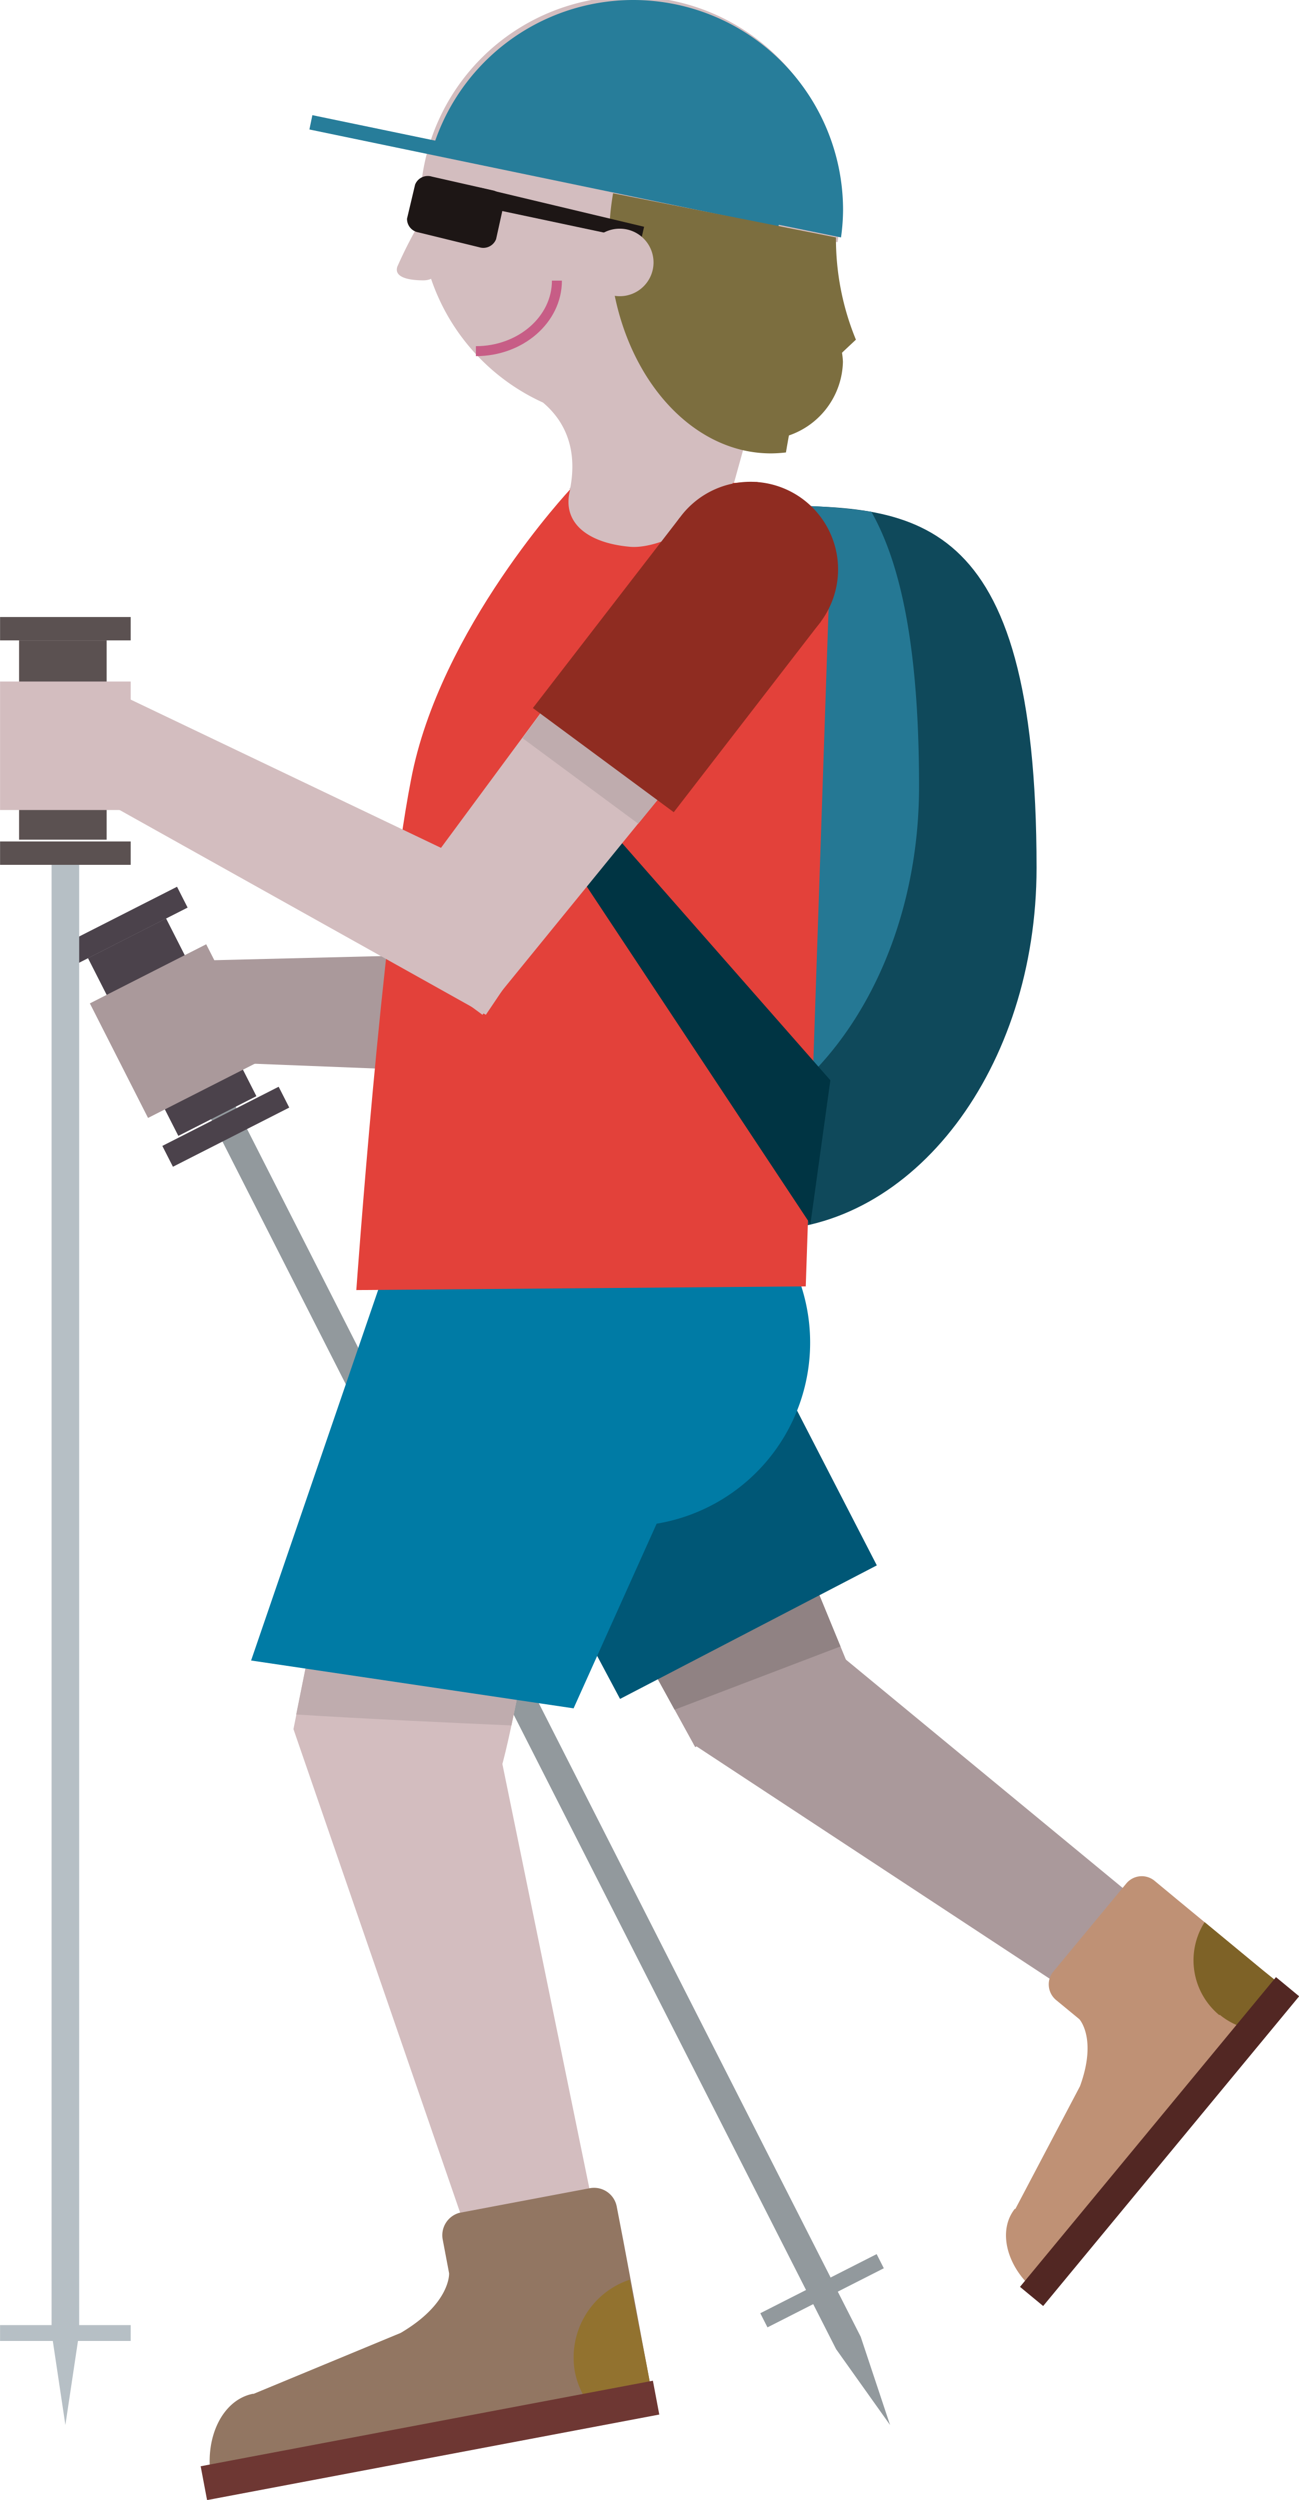
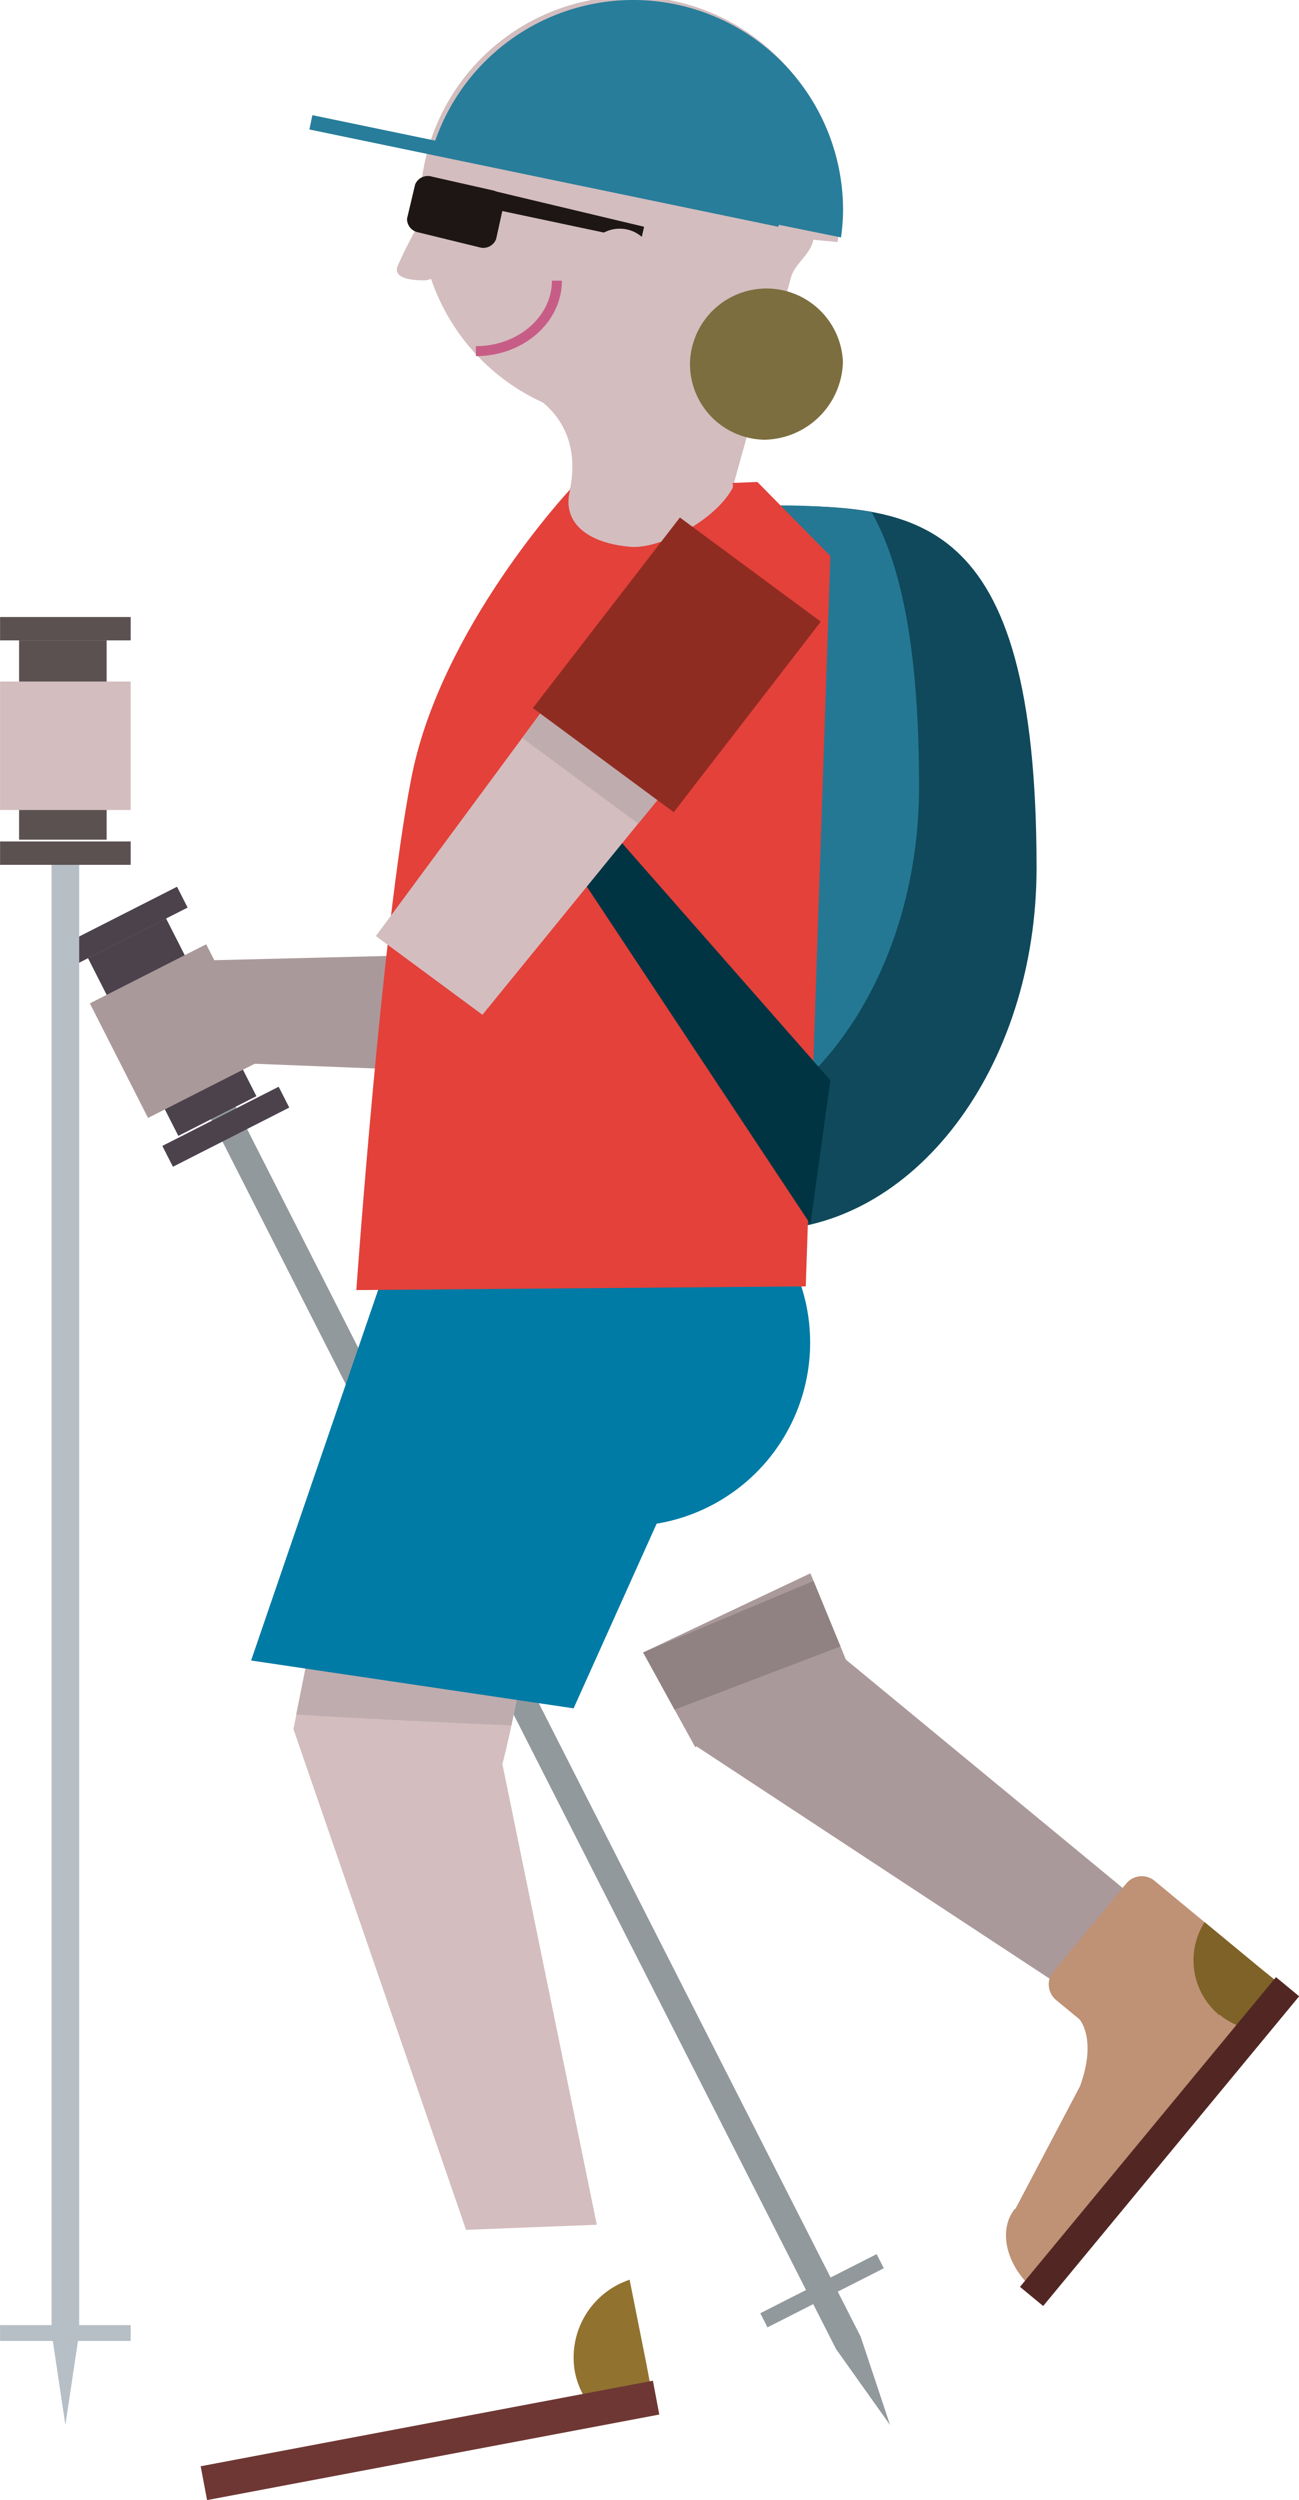
<svg xmlns="http://www.w3.org/2000/svg" xmlns:ns1="http://sodipodi.sourceforge.net/DTD/sodipodi-0.dtd" xmlns:ns2="http://www.inkscape.org/namespaces/inkscape" viewBox="0 0 95.06 182.89" version="1.1" id="svg114" ns1:docname="caminant_esquerre.svg" ns2:version="0.92.3 (2405546, 2018-03-11)">
  <ns1:namedview pagecolor="#ffffff" bordercolor="#666666" borderopacity="1" objecttolerance="10" gridtolerance="10" guidetolerance="10" ns2:pageopacity="0" ns2:pageshadow="2" ns2:window-width="812" ns2:window-height="480" id="namedview116" showgrid="false" ns2:zoom="1.2903931" ns2:cx="47.529999" ns2:cy="91.445" ns2:window-x="0" ns2:window-y="0" ns2:window-maximized="0" ns2:current-layer="svg114" />
  <defs id="defs4">
    <style id="style2">.cls-1{fill:#92999d;}.cls-2{fill:#4b424b;}.cls-3{fill:#d3bdbf;}.cls-4{fill:#aa999b;}.cls-5{fill:#8f2c21;}.cls-6{fill:#0f495b;}.cls-7{fill:#257894;}.cls-8{fill:#908283;}.cls-9{fill:#bfacae;}.cls-10{fill:#005776;}.cls-11{fill:#007ba5;}.cls-12{fill:#277d9a;}.cls-13{fill:#e3413a;}.cls-14{fill:#003443;}.cls-15{fill:#7c6e3f;}.cls-16{fill:#1d1615;}.cls-17{fill:none;stroke:#c75d86;stroke-miterlimit:10;stroke-width:0.73px;}.cls-18{fill:#927662;}.cls-19{fill:#92722f;}.cls-20{fill:#6e3733;}.cls-21{fill:#bf9175;}.cls-22{fill:#7e6227;}.cls-23{fill:#522723;}.cls-24{fill:#b6bfc5;}.cls-25{fill:#5b5151;}</style>
  </defs>
  <title id="title6">Caminant</title>
  <g id="Capa_2" data-name="Capa 2" transform="matrix(-1,0,0,1,95.075,0)">
    <g id="Capa_1-2" data-name="Capa 1">
      <polygon class="cls-1" points="32.09,170.95 81.14,74.44 82.94,75.36 33.89,171.86 29.94,177.41 " id="polygon8" style="fill:#92999d" />
      <rect class="cls-2" x="75.18" y="71.93" width="14.59" height="6.41" transform="rotate(-63.05,82.482,75.14)" id="rect10" style="fill:#4b424b" />
      <polygon class="cls-3" points="46,79.14 38.32,43.71 49.51,41.45 55.56,77.54 " id="polygon12" style="fill:#d3bdbf" />
      <polygon class="cls-4" points="77.51,77.78 45.78,79.03 44.58,69.39 80.76,70.28 " id="polygon14" style="fill:#aa999b" />
      <rect class="cls-4" x="77.41" y="70.65" width="9.4" height="9.55" transform="rotate(-63.07,82.119,75.427)" id="rect16" style="fill:#aa999b" />
      <path class="cls-5" d="m 50.27,42.36 a 6.41,6.41 0 1 1 -7.38,-5.27 6.42,6.42 0 0 1 7.38,5.27" id="path18" ns2:connector-curvature="0" style="fill:#8f2c21" />
      <polygon class="cls-5" points="40.23,59.58 36.96,42.28 49.6,40.16 52.87,57.47 " id="polygon20" style="fill:#8f2c21" />
      <rect class="cls-2" x="85.14" y="63.01" width="1.71" height="9.55" transform="rotate(-63.06,86.003,67.796)" id="rect22" style="fill:#4b424b" />
      <rect class="cls-2" x="77.7" y="77.65" width="1.71" height="9.55" transform="rotate(-63.04,78.558,82.431)" id="rect24" style="fill:#4b424b" />
      <rect class="cls-1" x="34.34" y="162.81" width="1.16" height="9.55" transform="rotate(-63.07,34.92,167.588)" id="rect26" style="fill:#92999d" />
      <path class="cls-6" d="M 59.4,63.49 C 59.4,78.12 50.4,90 39.31,90 28.22,90 19.22,78.12 19.22,63.49 19.22,37 28.21,37 39.31,37 50.41,37 59.4,48.86 59.4,63.49" id="path28" ns2:connector-curvature="0" style="fill:#0f495b" />
      <path class="cls-7" d="m 39.31,37 a 46.18,46.18 0 0 0 -8,0.44 c -2.2,3.88 -3.49,10.1 -3.49,20.1 0,14.63 9,26.49 20.09,26.49 a 15.4,15.4 0 0 0 4.7,-0.74 C 56.76,78.44 59.38,71.36 59.38,63.48 59.4,48.86 50.4,37 39.31,37" id="path30" ns2:connector-curvature="0" style="fill:#257894" />
      <polygon class="cls-4" points="8.6,141.68 33.59,121.07 44.32,127.62 15.25,146.74 " id="polygon32" style="fill:#aa999b" />
      <polyline class="cls-4" points="33.43 121.46 44.2 127.82 48.01 120.89 35.77 115.1 33.01 121.81" id="polyline34" style="fill:#aa999b" />
      <polygon class="cls-8" points="45.71,125.08 48.01,120.89 35.54,115.66 33.57,120.45 " id="polygon36" style="fill:#908283" />
      <polygon class="cls-3" points="51.4,162.76 58.7,127.15 73.6,126.5 60.97,163.13 " id="polygon38" style="fill:#d3bdbf" />
      <path class="cls-3" d="M 58.76,130.43 C 58,128.84 56.44,120 56.44,120 l 13.94,-9.67 3.22,16.17 z" id="path40" ns2:connector-curvature="0" style="fill:#d3bdbf" />
      <path class="cls-9" d="M 71.62,116.58 60.8,117 l -4.36,3 c 0,0 0.58,3.31 1.21,6.23 3.9,-0.17 10.88,-0.49 15.75,-0.8 z" id="path42" ns2:connector-curvature="0" style="fill:#bfacae" />
-       <polygon class="cls-10" points="49.7,124.29 65.86,93.95 41.63,93.72 30.91,114.52 " id="polygon44" style="fill:#005776" />
      <path class="cls-11" d="M 62.5,100.22 A 13.43,13.43 0 1 1 51.21,84.94 13.42,13.42 0 0 1 62.5,100.22" id="path46" ns2:connector-curvature="0" style="fill:#007ba5" />
      <polygon class="cls-11" points="53.1,124.98 40.15,96.19 67.09,93.46 76.7,121.48 " id="polygon48" style="fill:#007ba5" />
      <path class="cls-3" d="m 64.33,15.5 a 15.37,15.37 0 1 0 -30.73,0 14.54,14.54 0 0 0 0.18,2.21 v 0 l 1.78,-0.17 c 0.16,1 1.26,1.7 1.59,2.62 l 4.34,15.63 c 0,0 -0.41,0.58 2.26,0.45 L 44.08,44 c 0,0 6.69,0.58 6.84,0.58 0.15,0 5.38,-0.13 2.9,-7.13 -1.52,-4.31 0,-6.72 1.52,-8 a 15.35,15.35 0 0 0 9,-14" id="path50" ns2:connector-curvature="0" style="fill:#d3bdbf" />
      <path class="cls-12" d="m 48.75,0 a 15.37,15.37 0 0 0 -15.37,15.37 15,15 0 0 0 0.15,2 l 30,-6.1 A 15.36,15.36 0 0 0 48.75,0" id="path52" ns2:connector-curvature="0" style="fill:#277d9a" />
      <path class="cls-13" d="m 69,94.38 -32.89,-0.27 -1.8,-53.43 5.34,-5.42 13.69,0.53 c 0,0 9.58,10.21 11.66,21.27 2.12,10.86 4,37.32 4,37.32" id="path54" ns2:connector-curvature="0" style="fill:#e3413a" />
      <polygon class="cls-14" points="35.77,89.56 34.31,79.03 56.44,53.84 56.44,58.36 " id="polygon56" style="fill:#003443" />
      <rect class="cls-12" x="37.64" y="11.97" width="35.05" height="1.07" transform="rotate(-11.72,55.183,12.507)" id="rect58" style="fill:#277d9a" />
      <path class="cls-15" d="m 44.58,26.47 a 5.54,5.54 0 0 1 -5.42,5.7 5.84,5.84 0 0 1 -5.77,-5.7 5.6,5.6 0 0 1 11.19,0" id="path60" ns2:connector-curvature="0" style="fill:#7c6e3f" />
-       <path class="cls-15" d="M 50.21,14.14 33.9,17.37 a 19.4,19.4 0 0 1 -1.46,7.48 c 1.62,1.51 4.55,4.3 4.52,4.57 -0.03,0.27 0.37,2.3 0.6,3.68 a 9.81,9.81 0 0 0 1.09,0.07 c 6.54,0 11.85,-7 11.85,-15.63 a 19.82,19.82 0 0 0 -0.29,-3.4" id="path62" ns2:connector-curvature="0" style="fill:#7c6e3f" />
      <path class="cls-3" d="m 66,19.51 c 0.27,0.84 -1,1 -1.91,1 -0.91,0 -1.26,-0.7 -1.26,-1.58 0,-0.88 0.38,-3.11 1.25,-3.11 A 32.75,32.75 0 0 1 66,19.51" id="path64" ns2:connector-curvature="0" style="fill:#d3bdbf" />
      <path class="cls-3" d="M 69.91,12.53 Z" id="path66" ns2:connector-curvature="0" style="fill:#d3bdbf" />
      <path class="cls-16" d="m 65.29,16 a 1,1 0 0 1 -0.83,1 L 60,18.09 a 1,1 0 0 1 -1.23,-0.6 L 58.22,15 a 1,1 0 0 1 0.83,-1.08 l 4.42,-1 a 1,1 0 0 1 1.23,0.59 z" id="path68" ns2:connector-curvature="0" style="fill:#1d1615" />
      <polygon class="cls-16" points="60.25,15.03 59.94,13.73 47.94,16.59 48.17,17.59 " id="polygon70" style="fill:#1d1615" />
      <path class="cls-3" d="m 52.19,19.2 a 2.47,2.47 0 1 1 -2.46,-2.47 2.46,2.46 0 0 1 2.46,2.47" id="path72" ns2:connector-curvature="0" style="fill:#d3bdbf" />
      <path class="cls-17" d="m 54.32,20.53 c 0,2.85 2.66,5.16 5.93,5.16" id="path74" ns2:connector-curvature="0" style="fill:none;stroke:#c75d86;stroke-width:0.73px;stroke-miterlimit:10" />
      <path class="cls-3" d="M 53.34,35.79 C 54,38.17 52.17,39.71 49,40 c -2.16,0.21 -6.17,-1.86 -7.5,-4.23 -0.56,-1 2.73,-2.86 6,-2.86 a 9,9 0 0 1 5.92,2.86" id="path76" ns2:connector-curvature="0" style="fill:#d3bdbf" />
-       <path class="cls-18" d="m 76.54,175.14 -10.79,-4.47 c -3.67,-2.16 -3.54,-4.36 -3.54,-4.36 l 0.47,-2.48 a 1.7,1.7 0 0 0 -1.21,-1.94 v 0 l -9.53,-1.8 a 1.69,1.69 0 0 0 -2,1.35 l -0.48,2.49 -1.7,9.07 -0.44,2.35 24.05,4.55 4.11,0.78 4.12,0.78 c 0.58,-3.07 -0.79,-5.91 -3.06,-6.34" id="path78" ns2:connector-curvature="0" style="fill:#927662" />
      <path class="cls-19" d="m 53,173.55 a 6,6 0 0 0 -4,-6.77 l -1.24,6.22 -0.44,2.35 4.4,0.84 A 5.92,5.92 0 0 0 53,173.55" id="path80" ns2:connector-curvature="0" style="fill:#92722f" />
      <rect class="cls-20" x="62.34" y="161.69" width="2.52" height="33.68" transform="rotate(-79.29,63.608,178.527)" id="rect82" style="fill:#6e3733" />
      <path class="cls-21" d="m 20.78,161.62 -4.74,-9 c -1.27,-3.49 0.05,-4.9 0.05,-4.9 l 1.7,-1.4 a 1.49,1.49 0 0 0 0.27,-2 v 0 l -5.4,-6.52 a 1.47,1.47 0 0 0 -2.08,-0.2 L 8.89,139 2.65,144.15 1,145.48 14.65,162 l 2.35,2.77 2.32,2.81 c 2.1,-1.73 2.77,-4.4 1.48,-6" id="path84" ns2:connector-curvature="0" style="fill:#bf9175" />
      <path class="cls-22" d="m 5.85,147.42 a 5.2,5.2 0 0 0 1.07,-6.8 l -4.27,3.53 -1.65,1.33 2.49,3 a 5.15,5.15 0 0 0 2.32,-1.08" id="path86" ns2:connector-curvature="0" style="fill:#7e6227" />
      <rect class="cls-23" x="9.11" y="141.98" width="2.2" height="29.4" transform="rotate(-39.58,10.205,156.665)" id="rect88" style="fill:#522723" />
      <polygon class="cls-24" points="89.28,170.67 89.28,62.42 91.3,62.42 91.3,170.67 90.29,177.41 " id="polygon90" style="fill:#b6bfc5" />
      <rect class="cls-25" x="87.27" y="46.85" width="6.41" height="14.58" id="rect92" style="fill:#5b5151" />
      <polygon class="cls-3" points="59.77,74.24 36.87,46.13 45.83,39.05 67.57,68.48 " id="polygon94" style="fill:#d3bdbf" />
      <path class="cls-9" d="m 56.84,54 -3.67,-5 -0.7,-0.34 -6.92,5.2 c 0,0 0.24,1.73 0.47,3.52 l 2.35,2.88 z" id="path96" ns2:connector-curvature="0" style="fill:#bfacae" />
-       <polygon class="cls-3" points="87.25,58.74 59.52,74.24 54.09,66.19 86.75,50.59 " id="polygon98" style="fill:#d3bdbf" />
      <rect class="cls-3" x="85.51" y="49.86" width="9.56" height="9.4" id="rect100" style="fill:#d3bdbf" />
-       <path class="cls-5" d="m 45.32,37.86 a 6.41,6.41 0 1 1 -9,-1.34 6.41,6.41 0 0 1 9,1.34" id="path102" ns2:connector-curvature="0" style="fill:#8f2c21" />
      <polygon class="cls-5" points="45.77,59.42 35.01,45.48 45.32,37.86 56.08,51.8 " id="polygon104" style="fill:#8f2c21" />
      <rect class="cls-25" x="85.51" y="45.14" width="9.56" height="1.71" id="rect106" style="fill:#5b5151" />
      <rect class="cls-25" x="85.51" y="61.56" width="9.56" height="1.71" id="rect108" style="fill:#5b5151" />
      <rect class="cls-24" x="85.51" y="170.1" width="9.56" height="1.16" id="rect110" style="fill:#b6bfc5" />
    </g>
  </g>
</svg>